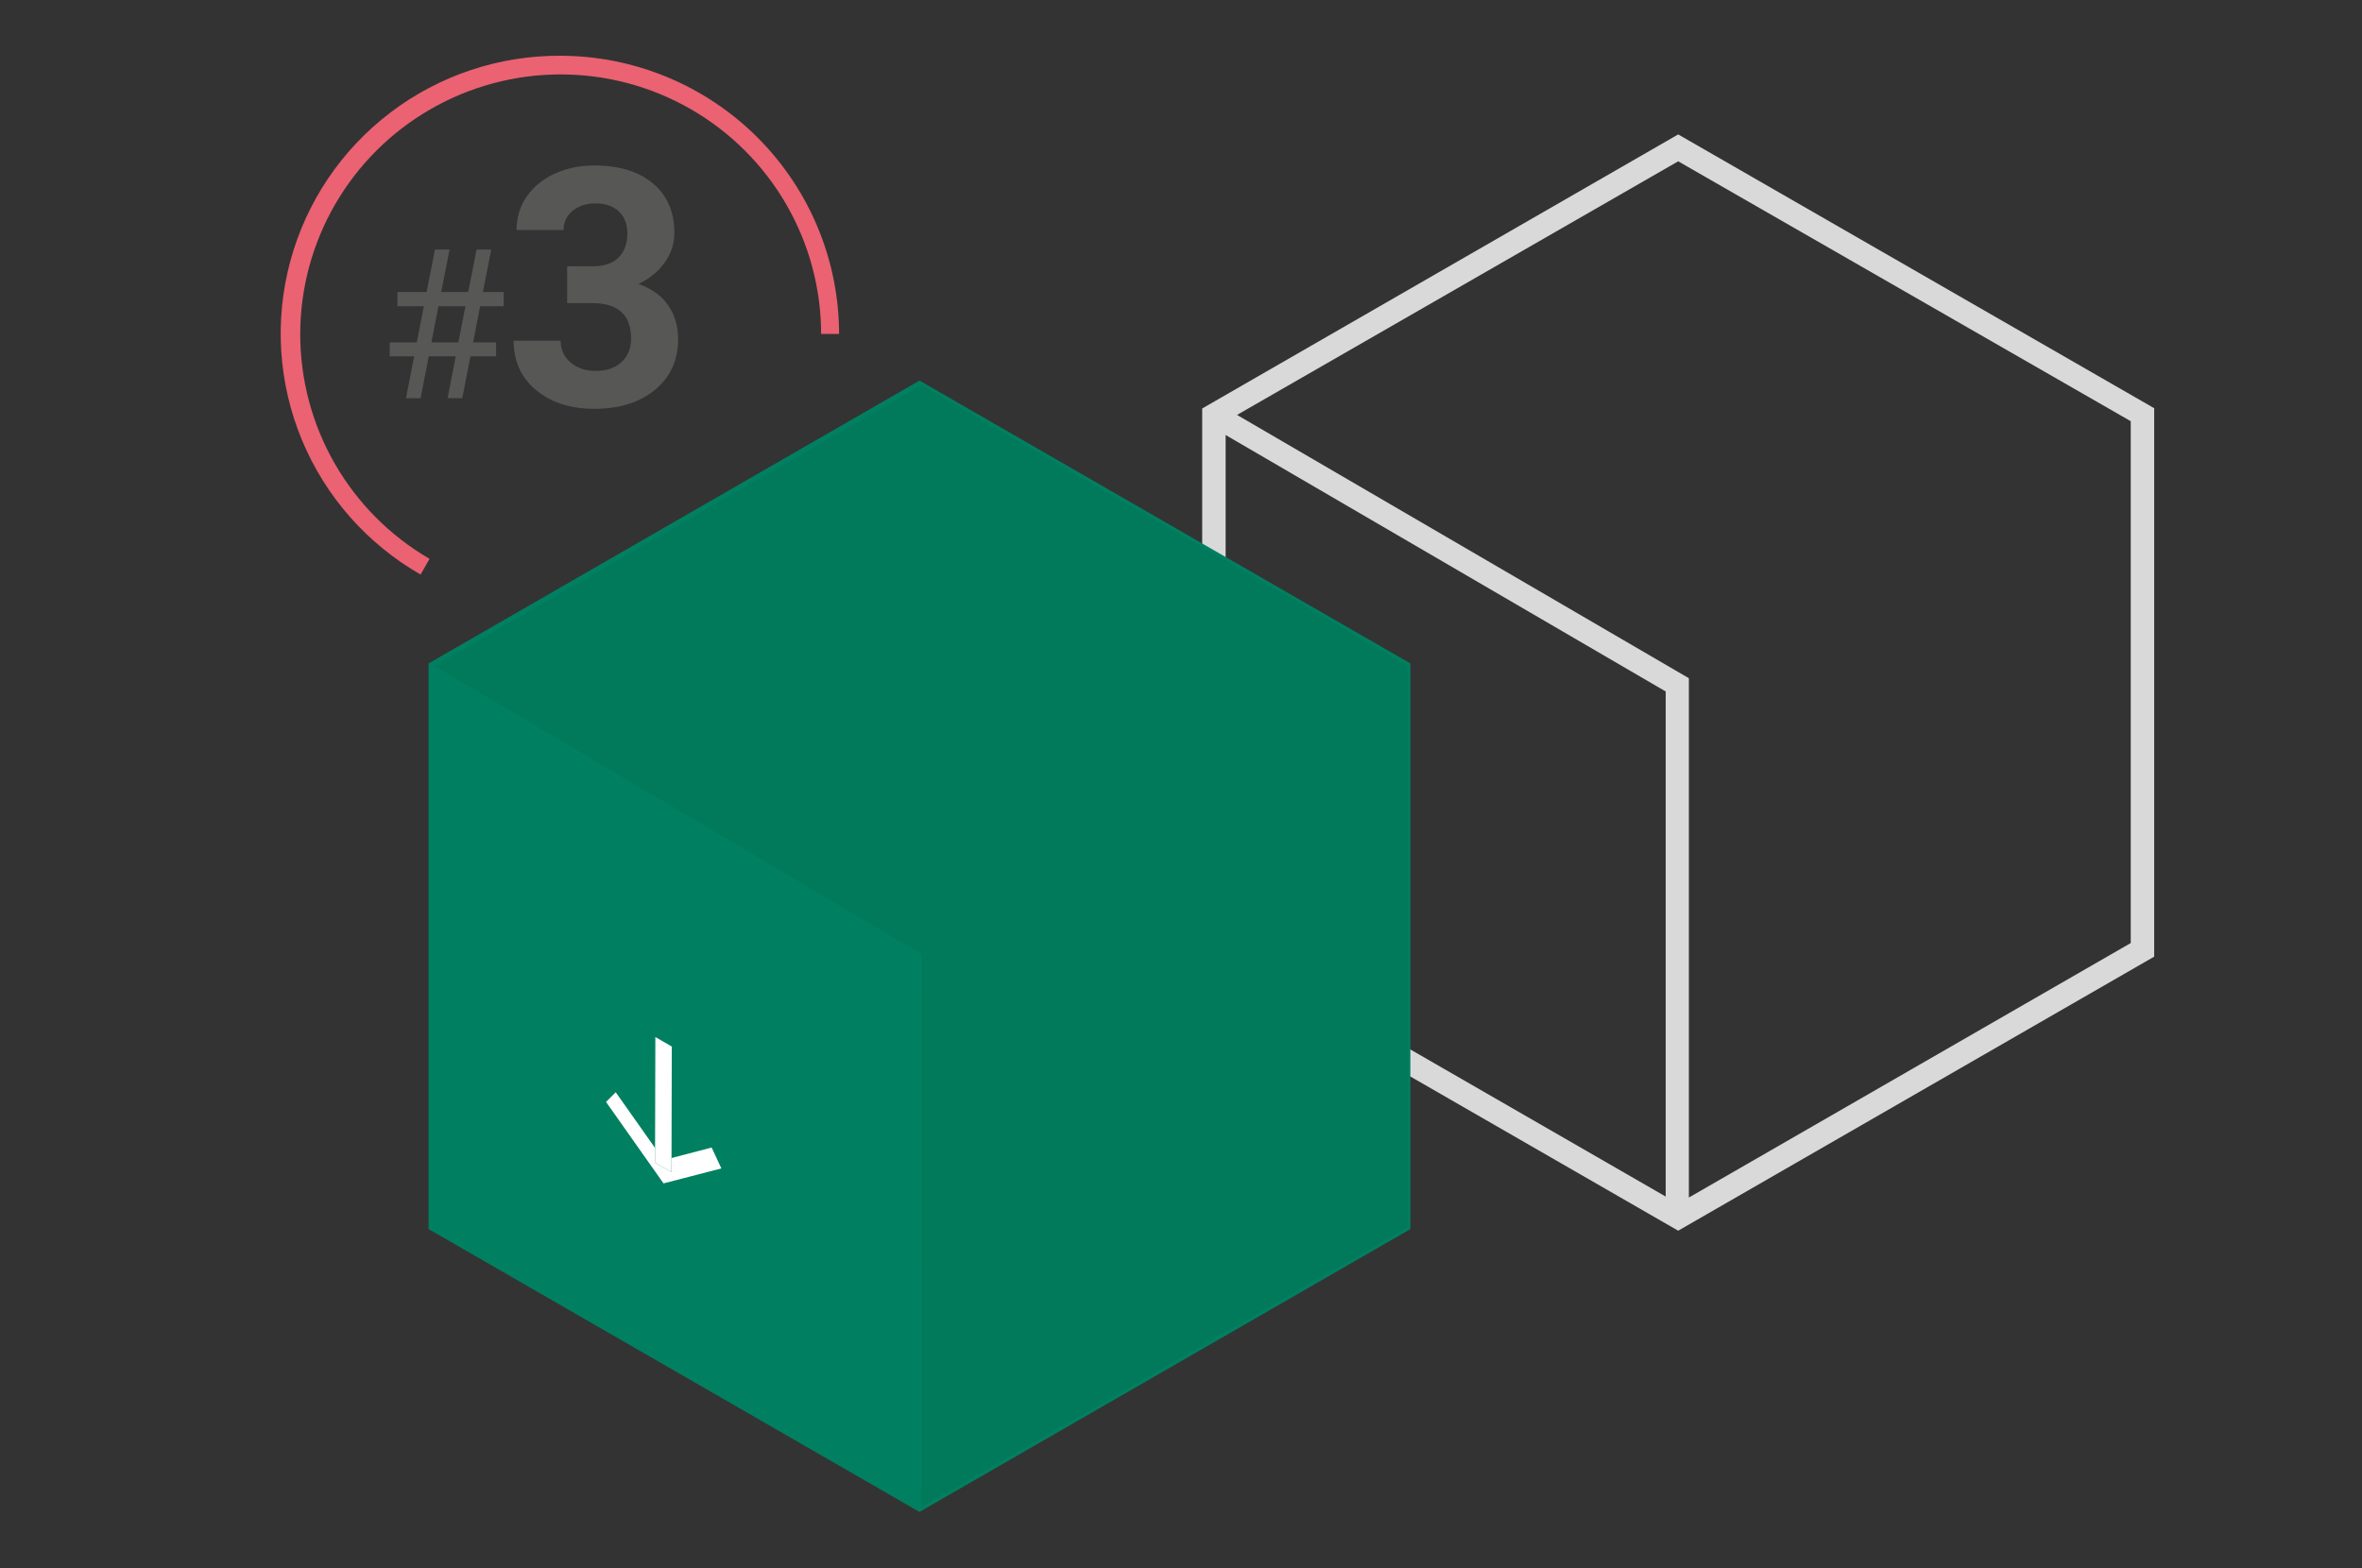
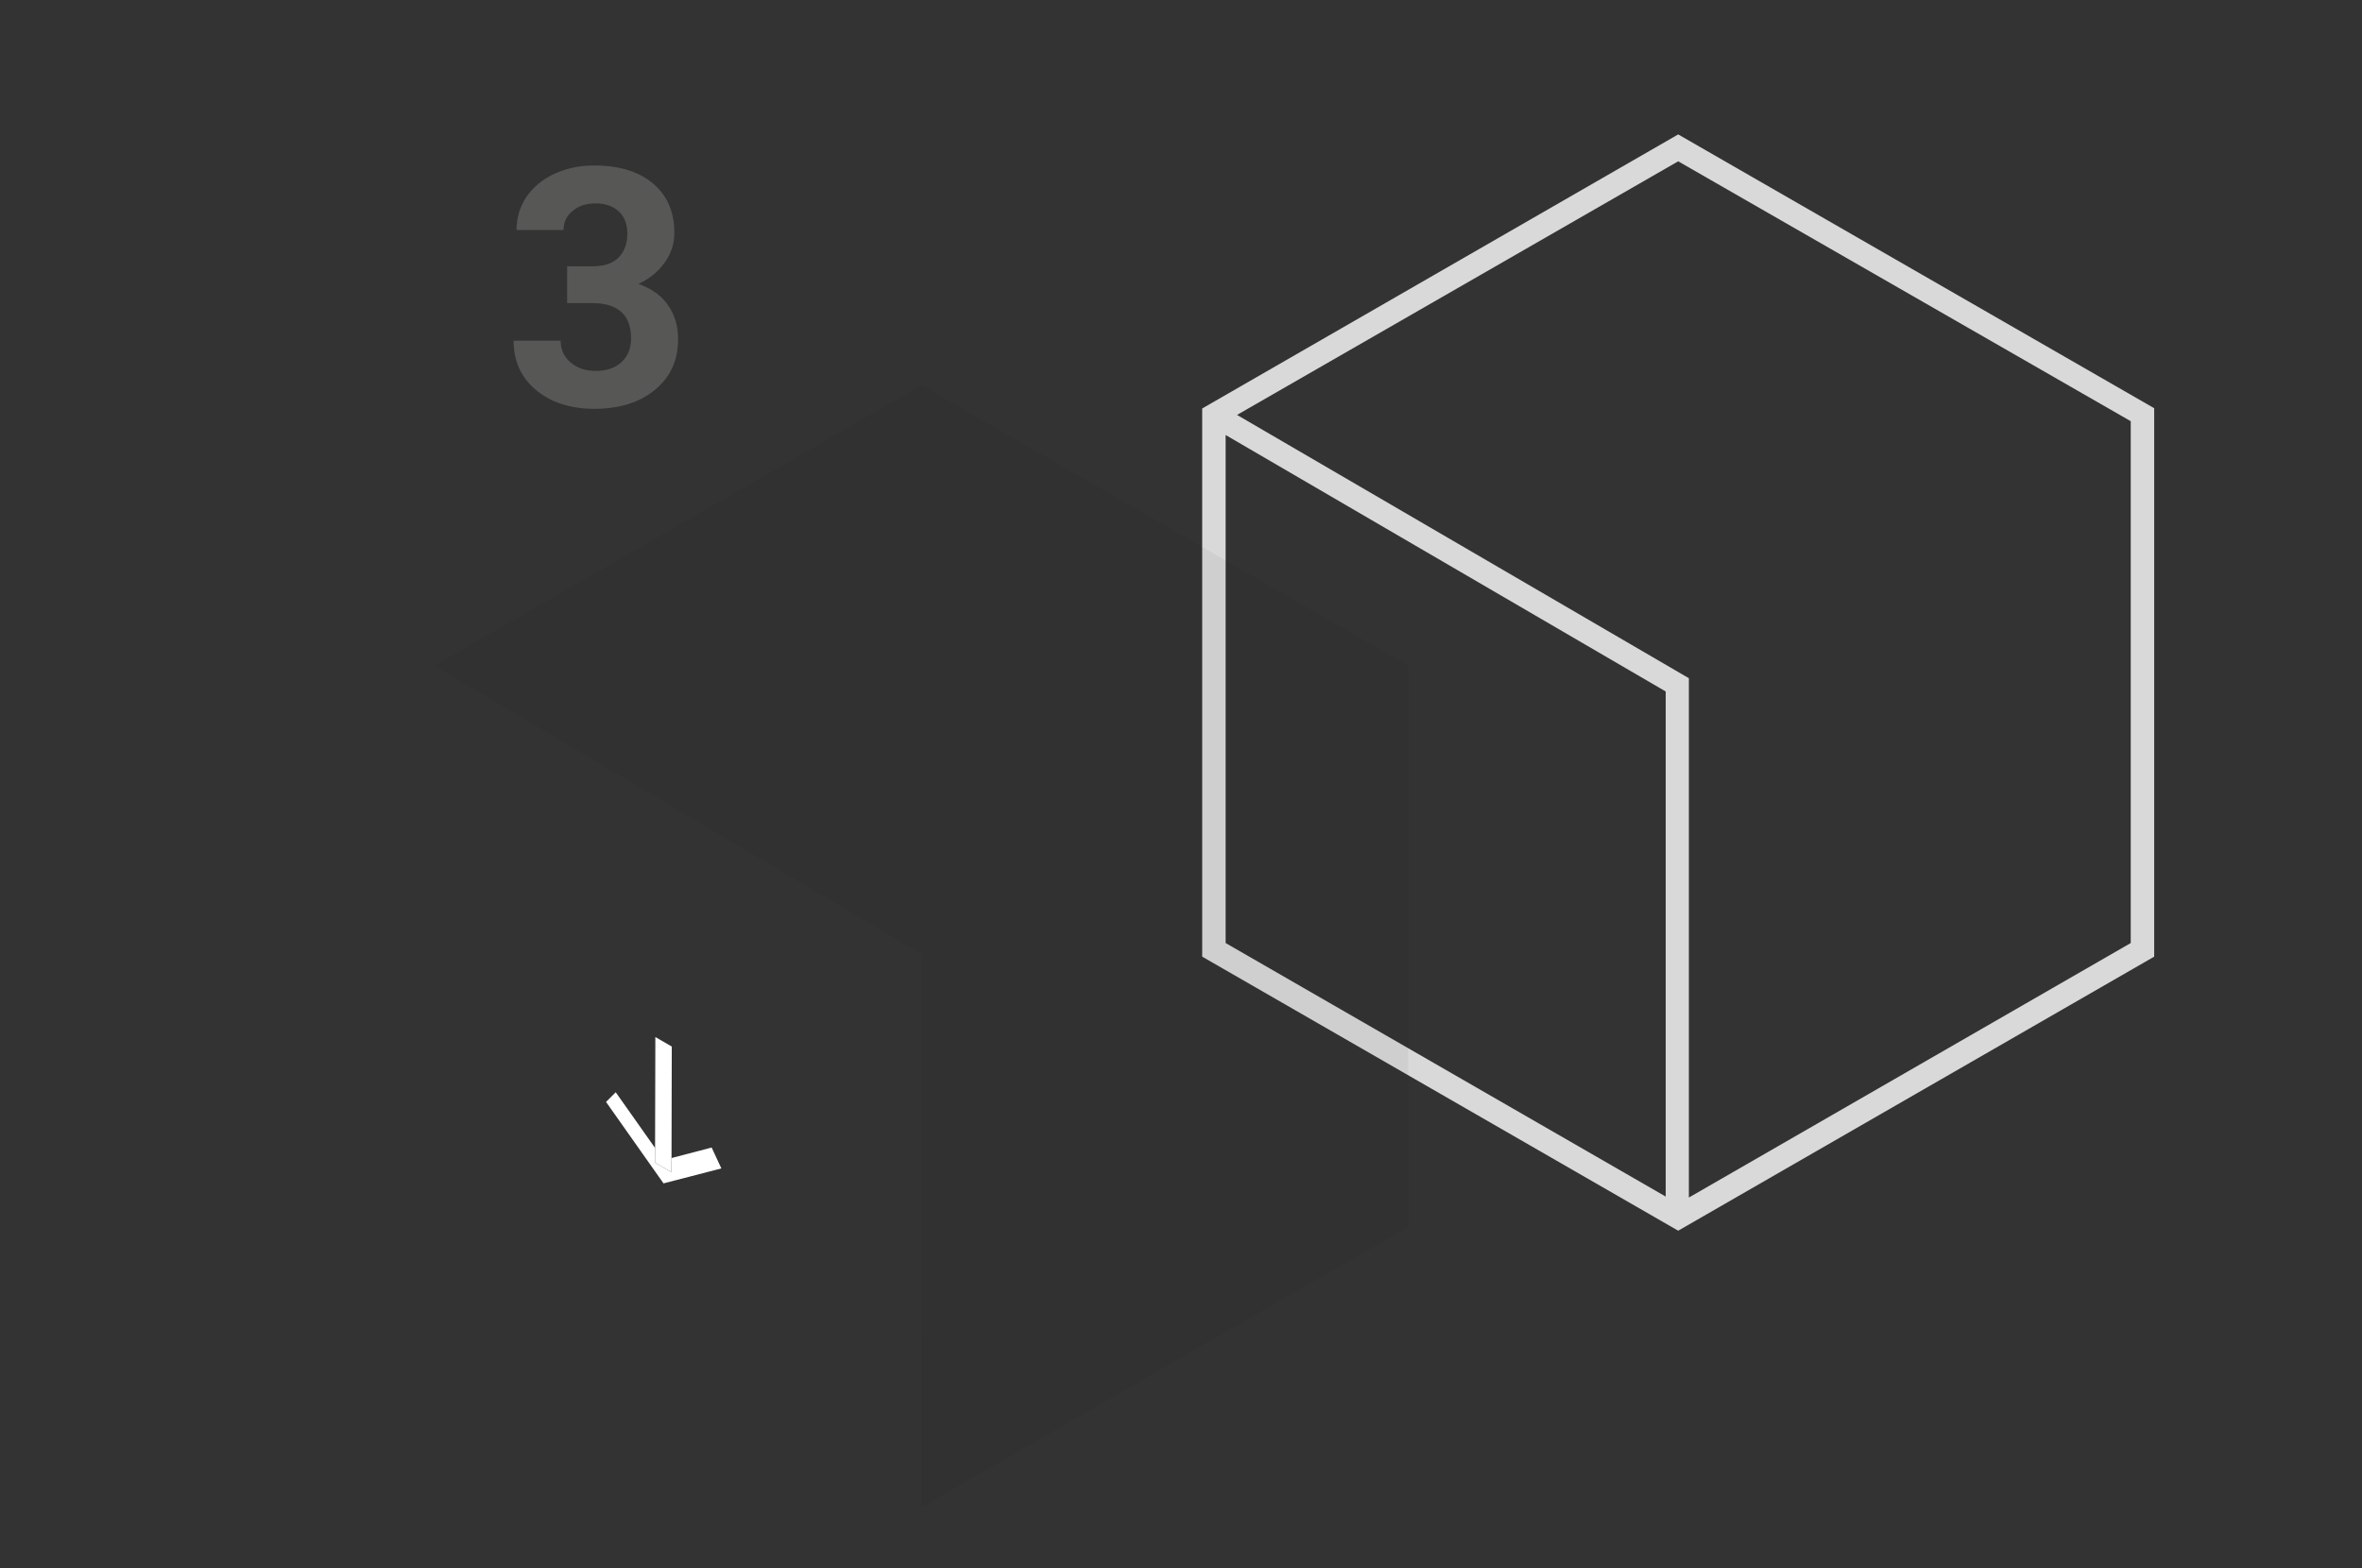
<svg xmlns="http://www.w3.org/2000/svg" width="262" height="174" viewBox="0 0 262 174" fill="none">
  <rect x="0" y="0" width="262" height="174" fill="#333333" stroke="none" />
  <path d="M186.15 14.914L133.351 45.32V106.14L186.15 136.545L238.948 106.14V45.29L186.15 14.914ZM135.951 48.263L184.765 76.719V132.757L135.951 104.629V48.263ZM236.348 104.629L187.335 132.866V75.248L137.216 46.035L186.15 17.897L236.348 46.731V104.629Z" fill="#D9D9D9" />
  <path d="M62.909 29.549H65.689C67.012 29.549 67.993 29.218 68.63 28.556C69.268 27.894 69.587 27.016 69.587 25.921C69.587 24.863 69.268 24.038 68.63 23.449C68.005 22.859 67.138 22.565 66.031 22.565C65.033 22.565 64.197 22.841 63.523 23.395C62.849 23.936 62.512 24.646 62.512 25.524H57.297C57.297 24.153 57.664 22.925 58.398 21.843C59.144 20.748 60.178 19.894 61.502 19.28C62.837 18.666 64.305 18.36 65.905 18.36C68.684 18.36 70.862 19.027 72.438 20.363C74.014 21.686 74.802 23.515 74.802 25.849C74.802 27.052 74.435 28.159 73.701 29.17C72.967 30.18 72.005 30.956 70.814 31.498C72.294 32.027 73.395 32.821 74.116 33.88C74.85 34.939 75.217 36.19 75.217 37.634C75.217 39.968 74.363 41.839 72.655 43.246C70.958 44.654 68.708 45.358 65.905 45.358C63.282 45.358 61.135 44.666 59.462 43.282C57.802 41.899 56.972 40.07 56.972 37.796H62.187C62.187 38.783 62.554 39.589 63.288 40.214C64.034 40.84 64.949 41.153 66.031 41.153C67.271 41.153 68.239 40.828 68.937 40.178C69.647 39.517 70.002 38.644 70.002 37.562C70.002 34.939 68.558 33.627 65.671 33.627H62.909V29.549Z" fill="#575756" />
-   <path d="M50.55 39.54H47.558L46.652 44.187H45.031L45.938 39.54H43.229V37.988H46.232L47.014 33.976H44.09V32.4H47.32L48.249 27.686H49.87L48.941 32.4H51.933L52.862 27.686H54.494L53.565 32.4H55.877V33.976H53.259L52.477 37.988H55.027V39.54H52.182L51.275 44.187H49.644L50.55 39.54ZM47.853 37.988H50.845L51.627 33.976H48.635L47.853 37.988Z" fill="#575756" />
-   <path d="M62.183 6.184C55.363 6.148 48.723 8.366 43.299 12.492C37.874 16.617 33.971 22.419 32.198 28.992C30.424 35.564 30.881 42.538 33.495 48.825C36.11 55.111 40.736 60.357 46.652 63.744L47.648 62.004C43.272 59.459 39.644 55.811 37.126 51.425C34.608 47.039 33.29 42.069 33.303 37.015C33.316 31.96 34.661 26.997 37.201 22.625C39.742 18.252 43.39 14.623 47.779 12.101C52.168 9.579 57.144 8.253 62.209 8.256C67.273 8.259 72.248 9.59 76.634 12.117C81.021 14.644 84.664 18.277 87.2 22.653C89.736 27.028 91.075 31.992 91.082 37.047H93.075C93.064 28.87 89.807 21.031 84.017 15.246C78.227 9.461 70.375 6.203 62.183 6.184Z" fill="#EB6272" />
-   <path d="M156.443 73.607L101.991 42.227L47.539 73.607V136.366L101.991 167.746L156.443 136.366V73.607Z" fill="#008060" />
  <path opacity="0.05" d="M156.204 73.865L102.2 42.744L48.186 73.865L102.26 105.872L102.2 167.229L156.204 136.108V73.865Z" fill="black" />
  <path d="M74.516 116.113L74.486 128.482L74.476 130.043L72.653 128.999L72.663 127.368L72.693 115.059L74.516 116.113Z" fill="white" />
  <path d="M78.939 127.318L80.015 129.635L73.599 131.295L67.224 122.257L68.299 121.184L72.663 127.368L72.653 128.999L74.476 130.043L74.486 128.482L78.939 127.318Z" fill="white" />
</svg>